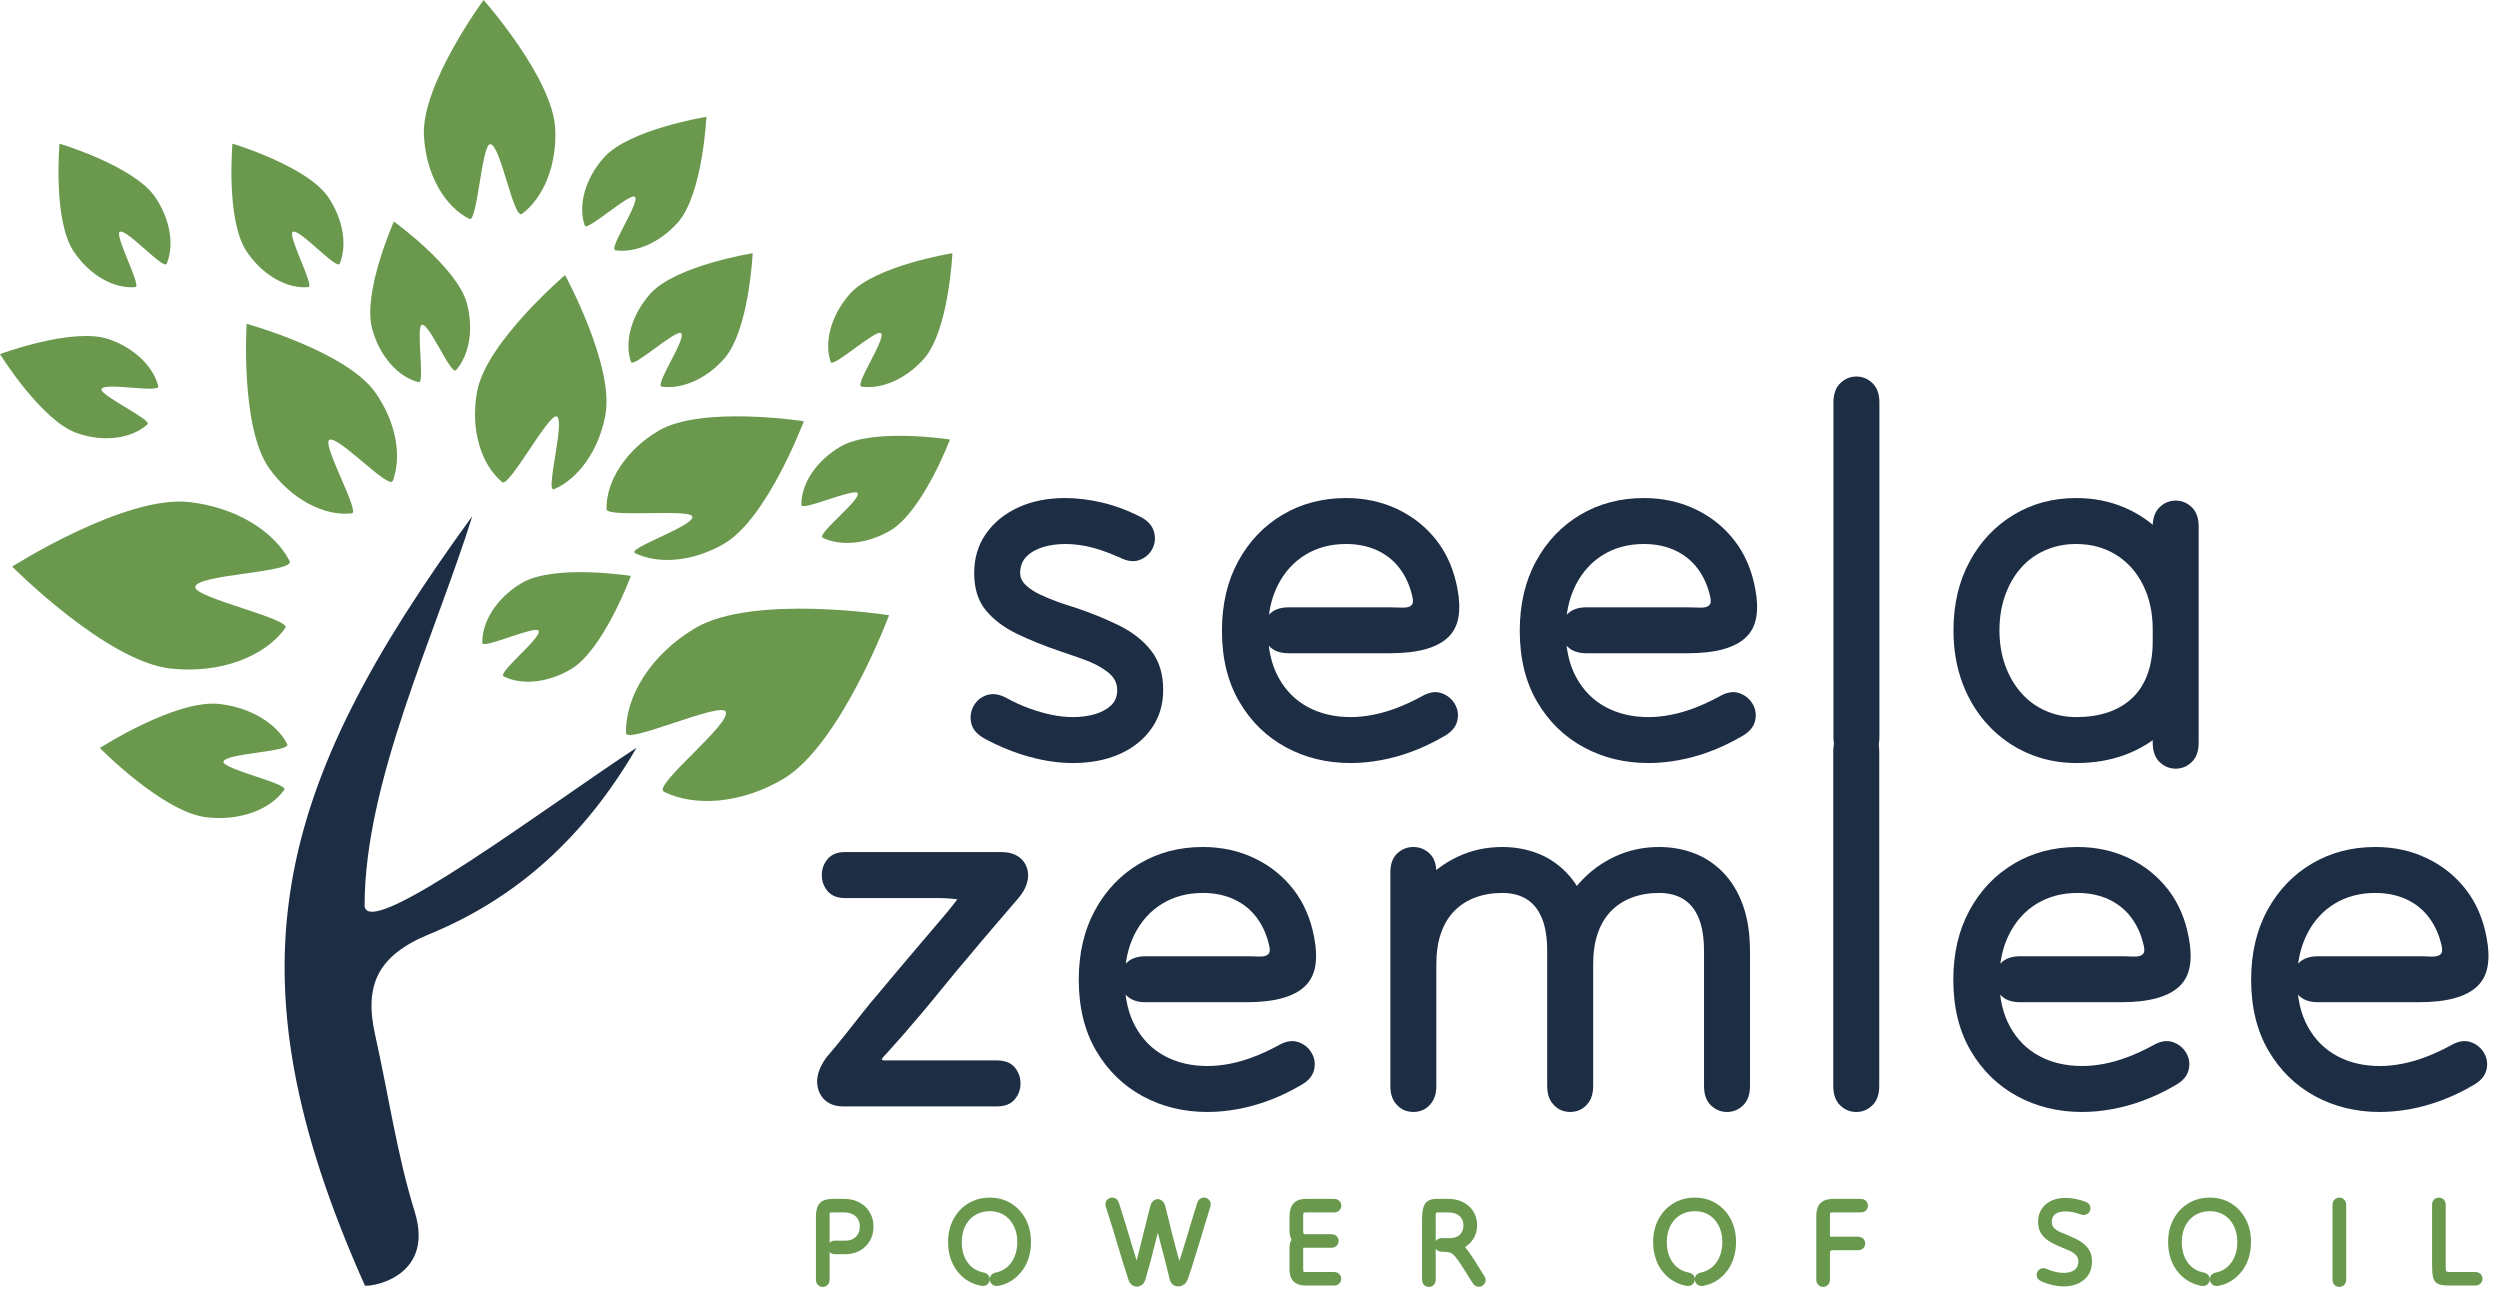
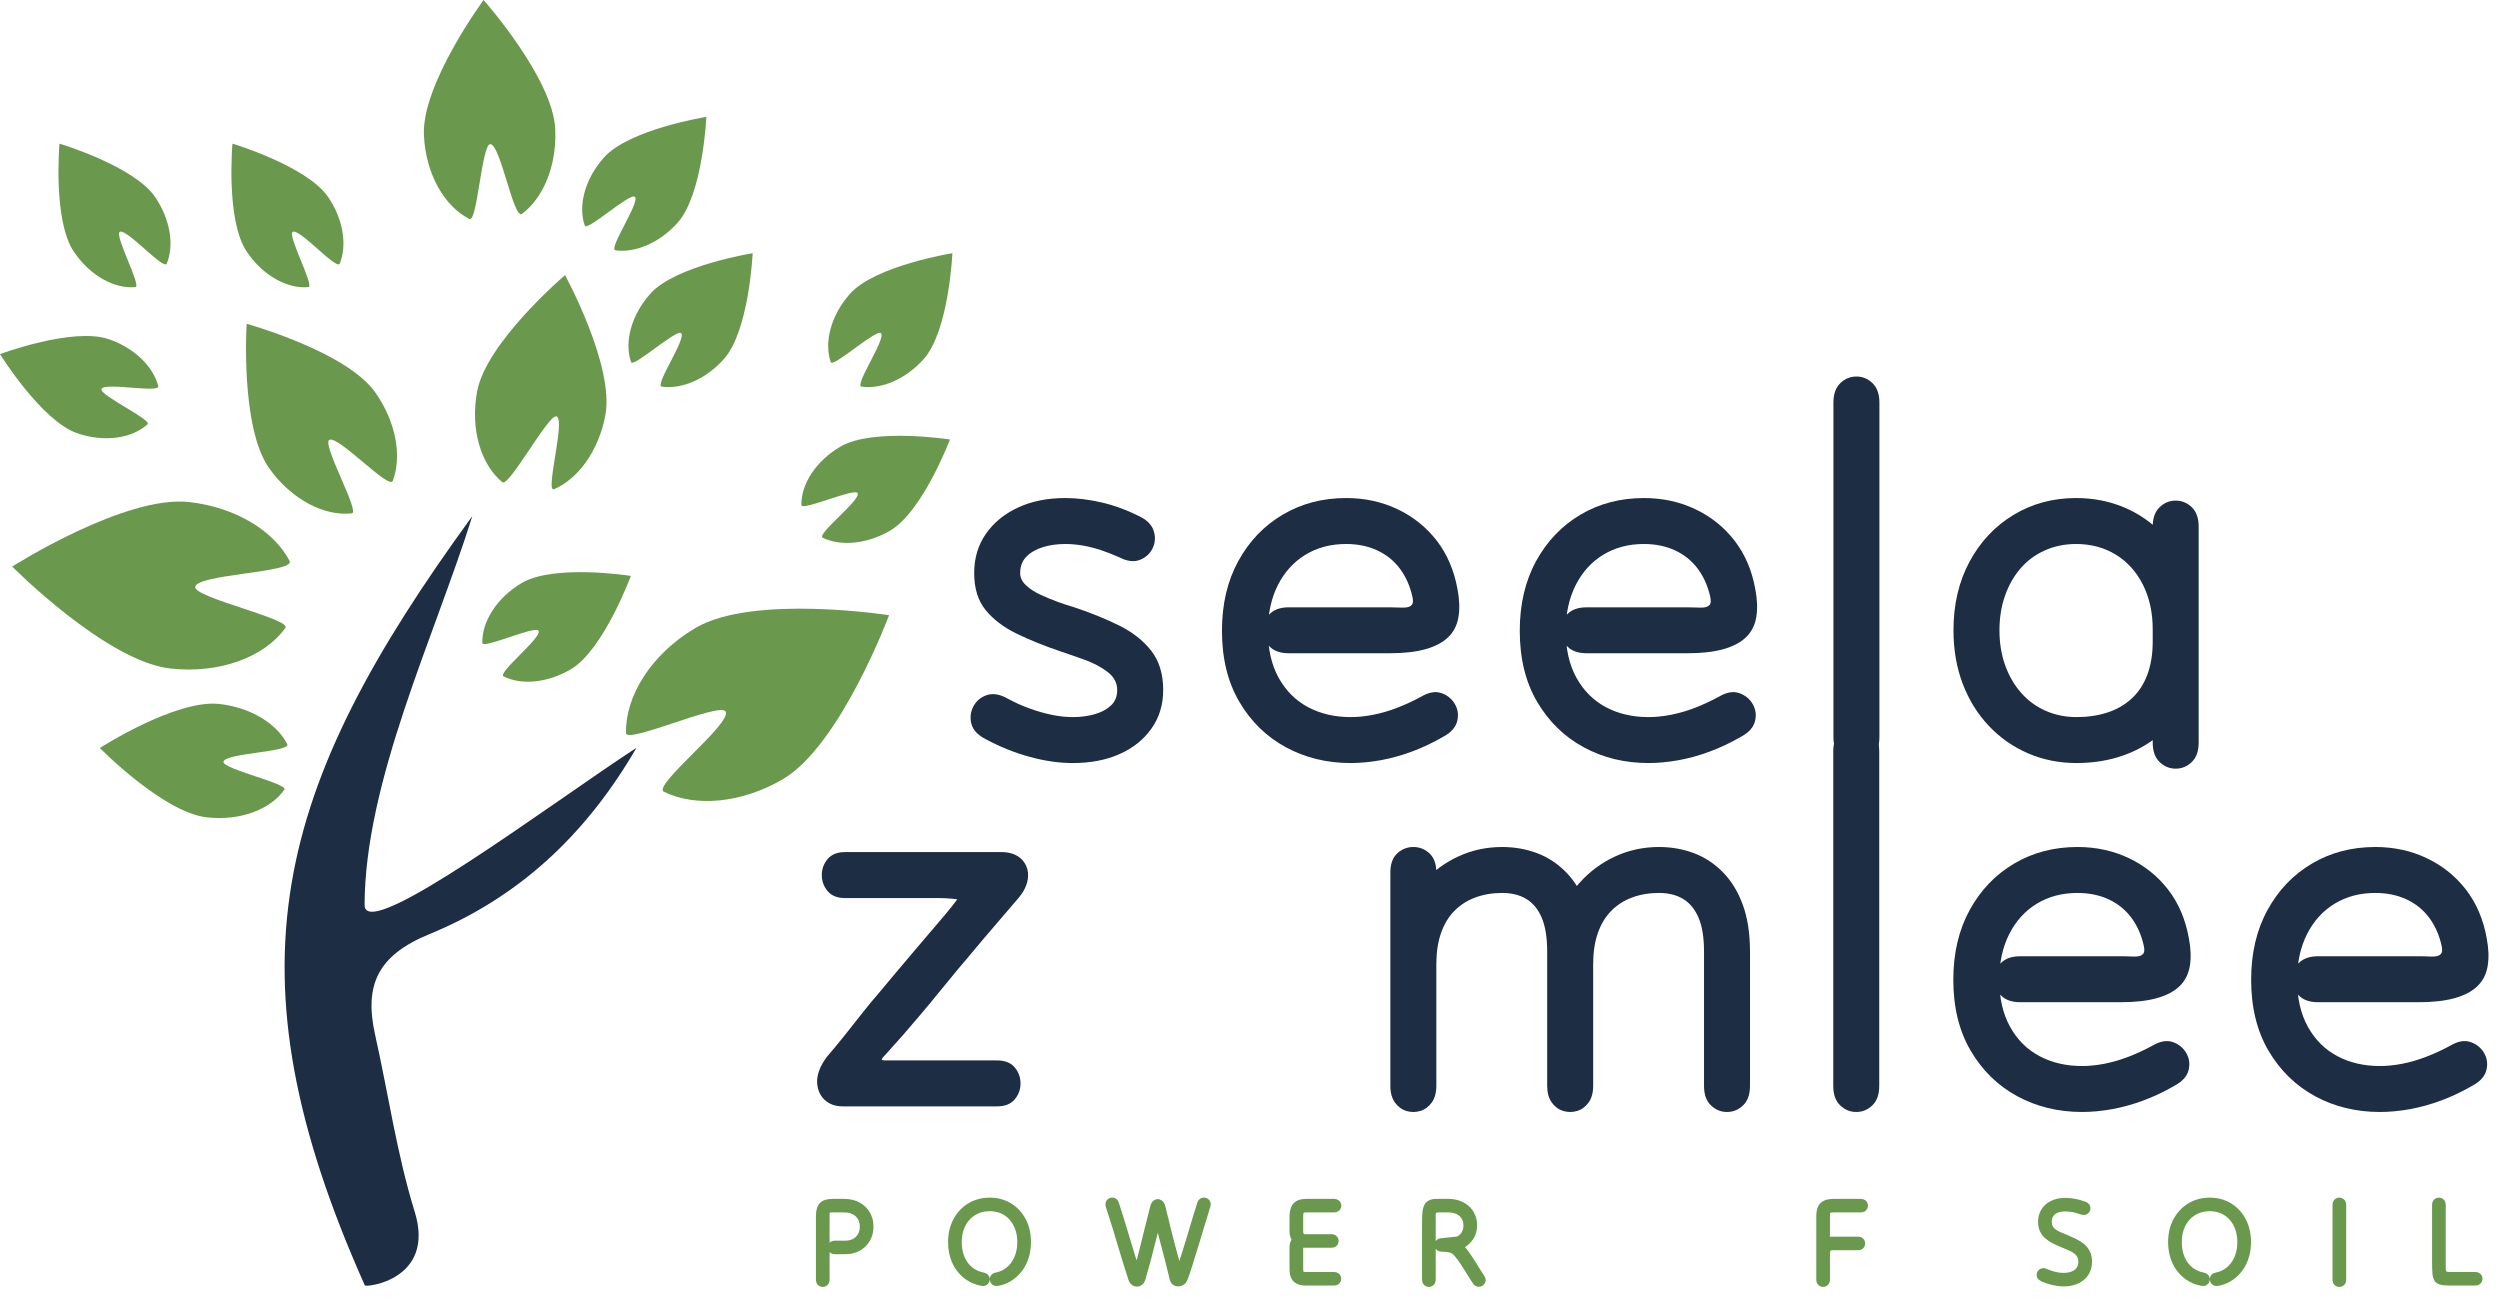
<svg xmlns="http://www.w3.org/2000/svg" width="105px" height="55px" viewBox="0 0 105 55" version="1.1">
  <title>sz-colorfull-logo</title>
  <g id="Page-1" stroke="none" stroke-width="1" fill="none" fill-rule="evenodd">
    <g id="Artboard" transform="translate(-23, -19)" fill-rule="nonzero">
      <g id="sz-colorfull-logo" transform="translate(23, 19)">
        <path d="M47.009,23.406 C47.338,23.577 47.628,23.613 47.878,23.513 C48.128,23.413 48.307,23.248 48.414,23.02 C48.522,22.791 48.536,22.551 48.457,22.301 C48.379,22.051 48.182,21.847 47.867,21.69 C47.324,21.418 46.787,21.222 46.258,21.1 C45.729,20.979 45.221,20.918 44.735,20.918 C43.991,20.918 43.333,21.05 42.761,21.315 C42.189,21.579 41.738,21.947 41.409,22.419 C41.08,22.891 40.916,23.441 40.916,24.07 C40.916,24.714 41.077,25.232 41.398,25.625 C41.72,26.018 42.153,26.347 42.696,26.612 C43.24,26.876 43.848,27.123 44.52,27.351 C44.821,27.451 45.16,27.569 45.539,27.705 C45.918,27.841 46.244,28.013 46.516,28.22 C46.787,28.427 46.923,28.681 46.923,28.981 C46.923,29.253 46.834,29.471 46.655,29.635 C46.476,29.8 46.247,29.921 45.968,30 C45.689,30.078 45.386,30.118 45.057,30.118 C44.77,30.118 44.474,30.086 44.166,30.021 C43.859,29.957 43.548,29.868 43.233,29.753 C42.918,29.639 42.603,29.496 42.289,29.324 C41.974,29.153 41.692,29.11 41.441,29.196 C41.191,29.281 41.005,29.439 40.883,29.667 C40.762,29.896 40.733,30.139 40.798,30.396 C40.862,30.654 41.059,30.868 41.388,31.04 C42.003,31.369 42.625,31.619 43.254,31.79 C43.884,31.962 44.484,32.048 45.057,32.048 C45.8,32.048 46.455,31.923 47.02,31.672 C47.585,31.422 48.032,31.065 48.361,30.6 C48.69,30.136 48.854,29.596 48.854,28.981 C48.854,28.309 48.686,27.759 48.35,27.33 C48.014,26.901 47.563,26.547 46.998,26.268 C46.433,25.99 45.807,25.736 45.121,25.507 C44.921,25.45 44.692,25.375 44.434,25.282 C44.177,25.189 43.927,25.085 43.683,24.971 C43.44,24.857 43.24,24.724 43.083,24.574 C42.925,24.424 42.847,24.256 42.847,24.07 C42.847,23.785 42.936,23.552 43.115,23.373 C43.294,23.195 43.526,23.063 43.812,22.977 C44.098,22.891 44.406,22.848 44.735,22.848 C44.978,22.848 45.225,22.87 45.475,22.912 C45.725,22.955 45.979,23.02 46.237,23.105 C46.494,23.191 46.752,23.291 47.009,23.406 L47.009,23.406 Z" id="Path" fill="#1D2D44" />
        <path d="M54.132,25.507 C53.775,25.507 53.503,25.604 53.317,25.797 C53.131,25.99 53.038,26.215 53.038,26.472 C53.038,26.73 53.131,26.955 53.317,27.148 C53.503,27.341 53.775,27.437 54.132,27.437 L58.359,27.437 C58.96,27.437 59.464,27.38 59.872,27.266 C60.279,27.151 60.597,26.983 60.826,26.762 C61.055,26.54 61.198,26.258 61.255,25.915 C61.313,25.572 61.298,25.178 61.213,24.735 C61.069,23.949 60.78,23.273 60.344,22.709 C59.907,22.144 59.36,21.704 58.702,21.39 C58.044,21.075 57.322,20.918 56.535,20.918 C55.548,20.918 54.661,21.15 53.875,21.615 C53.088,22.08 52.466,22.73 52.008,23.566 C51.55,24.403 51.322,25.379 51.322,26.494 C51.322,27.652 51.565,28.645 52.051,29.474 C52.537,30.304 53.188,30.94 54.004,31.383 C54.819,31.826 55.727,32.048 56.728,32.048 C57.129,32.048 57.547,32.008 57.983,31.93 C58.42,31.851 58.86,31.73 59.303,31.565 C59.746,31.401 60.19,31.19 60.633,30.933 C60.948,30.761 61.137,30.547 61.202,30.289 C61.266,30.032 61.234,29.792 61.105,29.571 C60.977,29.349 60.787,29.196 60.537,29.11 C60.286,29.024 60.004,29.074 59.689,29.26 C59.346,29.446 59.006,29.603 58.67,29.732 C58.334,29.86 58.001,29.957 57.672,30.021 C57.343,30.086 57.029,30.118 56.728,30.118 C56.056,30.118 55.459,29.978 54.937,29.7 C54.415,29.421 54.004,29.01 53.703,28.467 C53.403,27.923 53.253,27.266 53.253,26.494 C53.253,25.765 53.392,25.125 53.671,24.574 C53.95,24.024 54.336,23.599 54.83,23.298 C55.323,22.998 55.892,22.848 56.535,22.848 C57.022,22.848 57.458,22.937 57.844,23.116 C58.23,23.295 58.548,23.552 58.799,23.888 C59.049,24.224 59.224,24.621 59.324,25.078 C59.353,25.221 59.349,25.321 59.314,25.379 C59.278,25.436 59.221,25.475 59.142,25.496 C59.063,25.518 58.956,25.525 58.82,25.518 C58.684,25.511 58.531,25.507 58.359,25.507 L54.132,25.507 L54.132,25.507 Z" id="Path" fill="#1D2D44" />
        <path d="M66.641,25.507 C66.283,25.507 66.011,25.604 65.825,25.797 C65.639,25.99 65.546,26.215 65.546,26.472 C65.546,26.73 65.639,26.955 65.825,27.148 C66.011,27.341 66.283,27.437 66.641,27.437 L70.867,27.437 C71.468,27.437 71.972,27.38 72.38,27.266 C72.788,27.151 73.106,26.983 73.335,26.762 C73.564,26.54 73.707,26.258 73.764,25.915 C73.821,25.572 73.807,25.178 73.721,24.735 C73.578,23.949 73.288,23.273 72.852,22.709 C72.416,22.144 71.869,21.704 71.211,21.39 C70.553,21.075 69.83,20.918 69.044,20.918 C68.057,20.918 67.17,21.15 66.383,21.615 C65.596,22.08 64.974,22.73 64.516,23.566 C64.059,24.403 63.83,25.379 63.83,26.494 C63.83,27.652 64.073,28.645 64.559,29.474 C65.046,30.304 65.697,30.94 66.512,31.383 C67.327,31.826 68.235,32.048 69.237,32.048 C69.637,32.048 70.056,32.008 70.492,31.93 C70.928,31.851 71.368,31.73 71.811,31.565 C72.255,31.401 72.698,31.19 73.142,30.933 C73.456,30.761 73.646,30.547 73.71,30.289 C73.774,30.032 73.742,29.792 73.614,29.571 C73.485,29.349 73.295,29.196 73.045,29.11 C72.795,29.024 72.512,29.074 72.197,29.26 C71.854,29.446 71.514,29.603 71.178,29.732 C70.842,29.86 70.51,29.957 70.181,30.021 C69.852,30.086 69.537,30.118 69.237,30.118 C68.564,30.118 67.967,29.978 67.445,29.7 C66.923,29.421 66.512,29.01 66.211,28.467 C65.911,27.923 65.761,27.266 65.761,26.494 C65.761,25.765 65.9,25.125 66.179,24.574 C66.458,24.024 66.844,23.599 67.338,23.298 C67.831,22.998 68.4,22.848 69.044,22.848 C69.53,22.848 69.966,22.937 70.352,23.116 C70.738,23.295 71.057,23.552 71.307,23.888 C71.557,24.224 71.733,24.621 71.833,25.078 C71.861,25.221 71.858,25.321 71.822,25.379 C71.786,25.436 71.729,25.475 71.65,25.496 C71.572,25.518 71.464,25.525 71.329,25.518 C71.193,25.511 71.039,25.507 70.867,25.507 L66.641,25.507 L66.641,25.507 Z" id="Path" fill="#1D2D44" />
        <path d="M77.004,30.954 C77.004,31.311 77.1,31.583 77.293,31.769 C77.487,31.955 77.712,32.048 77.969,32.048 C78.227,32.048 78.452,31.955 78.645,31.769 C78.838,31.583 78.935,31.311 78.935,30.954 L78.935,16.908 C78.935,16.551 78.838,16.279 78.645,16.093 C78.452,15.907 78.227,15.814 77.969,15.814 C77.712,15.814 77.487,15.907 77.293,16.093 C77.1,16.279 77.004,16.551 77.004,16.908 L77.004,30.954 Z" id="Path" fill="#1D2D44" />
        <path d="M92.344,22.119 C92.344,21.762 92.248,21.49 92.055,21.304 C91.862,21.118 91.636,21.025 91.379,21.025 C91.122,21.025 90.896,21.118 90.703,21.304 C90.51,21.49 90.414,21.762 90.414,22.119 L90.414,26.944 C90.414,27.473 90.338,27.938 90.188,28.338 C90.038,28.738 89.82,29.071 89.534,29.335 C89.248,29.599 88.908,29.796 88.515,29.925 C88.121,30.053 87.689,30.118 87.217,30.118 C86.745,30.118 86.308,30.028 85.908,29.85 C85.507,29.671 85.164,29.417 84.878,29.088 C84.592,28.76 84.37,28.374 84.213,27.93 C84.056,27.487 83.977,27.001 83.977,26.472 C83.977,25.943 84.056,25.457 84.213,25.014 C84.37,24.571 84.588,24.188 84.867,23.867 C85.146,23.545 85.486,23.295 85.886,23.116 C86.287,22.937 86.723,22.848 87.195,22.848 C87.825,22.848 88.382,22.998 88.869,23.298 C89.355,23.599 89.734,24.02 90.006,24.564 C90.278,25.107 90.414,25.729 90.414,26.429 L90.414,31.19 C90.414,31.547 90.51,31.819 90.703,32.005 C90.896,32.191 91.122,32.284 91.379,32.284 C91.636,32.284 91.862,32.191 92.055,32.005 C92.248,31.819 92.344,31.547 92.344,31.19 L92.344,26.429 C92.344,25.614 92.212,24.871 91.948,24.199 C91.683,23.527 91.318,22.945 90.853,22.451 C90.388,21.958 89.845,21.579 89.223,21.315 C88.601,21.05 87.925,20.918 87.195,20.918 C86.223,20.918 85.346,21.154 84.567,21.626 C83.787,22.098 83.172,22.752 82.722,23.588 C82.271,24.424 82.046,25.386 82.046,26.472 C82.046,27.287 82.175,28.034 82.432,28.713 C82.69,29.392 83.054,29.982 83.526,30.482 C83.998,30.983 84.549,31.369 85.178,31.64 C85.808,31.912 86.487,32.048 87.217,32.048 C87.946,32.048 88.622,31.933 89.244,31.705 C89.866,31.476 90.41,31.143 90.875,30.707 C91.34,30.271 91.701,29.739 91.958,29.11 C92.216,28.481 92.344,27.759 92.344,26.944 L92.344,22.119 L92.344,22.119 Z" id="Path" fill="#1D2D44" />
        <path d="M35.481,35.788 C35.166,35.788 34.927,35.885 34.762,36.078 C34.598,36.271 34.516,36.496 34.516,36.753 C34.516,37.011 34.598,37.236 34.762,37.429 C34.927,37.622 35.166,37.718 35.481,37.718 L39.364,37.718 C39.822,37.718 40.223,37.758 40.566,37.836 C40.909,37.915 41.21,37.99 41.467,38.061 C41.725,38.133 41.957,38.151 42.164,38.115 C42.372,38.079 42.576,37.947 42.776,37.718 C42.933,37.532 43.044,37.347 43.108,37.161 C43.173,36.975 43.194,36.8 43.173,36.635 C43.151,36.471 43.094,36.324 43.001,36.196 C42.908,36.067 42.783,35.967 42.626,35.896 C42.468,35.824 42.282,35.788 42.068,35.788 C41.796,35.788 41.589,35.842 41.446,35.949 C41.303,36.056 41.17,36.217 41.049,36.432 C40.927,36.646 40.766,36.918 40.566,37.247 C40.366,37.575 40.072,37.968 39.686,38.426 C39.171,39.026 38.742,39.53 38.399,39.938 C38.056,40.345 37.766,40.688 37.53,40.967 C37.294,41.246 37.076,41.507 36.876,41.75 C36.675,41.979 36.457,42.243 36.221,42.543 C35.985,42.844 35.742,43.151 35.492,43.465 C35.241,43.78 34.988,44.087 34.73,44.387 C34.587,44.573 34.48,44.763 34.408,44.956 C34.337,45.149 34.308,45.335 34.322,45.513 C34.337,45.692 34.387,45.853 34.473,45.996 C34.558,46.139 34.68,46.253 34.837,46.339 C34.995,46.425 35.181,46.468 35.395,46.468 L41.875,46.468 C42.204,46.468 42.45,46.371 42.615,46.178 C42.779,45.985 42.862,45.76 42.862,45.503 C42.862,45.245 42.779,45.02 42.615,44.827 C42.45,44.634 42.204,44.538 41.875,44.538 L37.208,44.538 C37.144,44.538 37.097,44.534 37.069,44.527 C37.04,44.52 37.029,44.505 37.037,44.484 C37.044,44.463 37.069,44.427 37.112,44.377 C37.155,44.327 37.212,44.266 37.283,44.194 C37.369,44.094 37.444,44.009 37.509,43.937 C37.573,43.866 37.641,43.791 37.712,43.712 C37.784,43.633 37.87,43.537 37.97,43.422 C38.07,43.308 38.192,43.165 38.335,42.994 C38.535,42.765 38.774,42.482 39.053,42.147 C39.332,41.811 39.608,41.475 39.879,41.139 C40.151,40.803 40.387,40.52 40.587,40.292 C40.788,40.049 41.006,39.788 41.242,39.509 C41.478,39.23 41.728,38.937 41.993,38.63 C42.257,38.322 42.518,38.019 42.776,37.718 C42.933,37.532 43.044,37.347 43.108,37.161 C43.173,36.975 43.194,36.8 43.173,36.635 C43.151,36.471 43.094,36.324 43.001,36.196 C42.908,36.067 42.783,35.967 42.626,35.896 C42.468,35.824 42.282,35.788 42.068,35.788 L35.481,35.788 L35.481,35.788 Z" id="Path" fill="#1D2D44" />
-         <path d="M48.118,40.163 C47.761,40.163 47.489,40.259 47.303,40.452 C47.117,40.645 47.024,40.871 47.024,41.128 C47.024,41.385 47.117,41.61 47.303,41.803 C47.489,41.996 47.761,42.093 48.118,42.093 L52.345,42.093 C52.946,42.093 53.45,42.036 53.858,41.921 C54.265,41.807 54.584,41.639 54.812,41.417 C55.041,41.196 55.184,40.913 55.242,40.57 C55.299,40.227 55.284,39.834 55.199,39.391 C55.056,38.605 54.766,37.929 54.33,37.364 C53.893,36.8 53.346,36.36 52.688,36.046 C52.03,35.731 51.308,35.574 50.521,35.574 C49.534,35.574 48.648,35.806 47.861,36.271 C47.074,36.735 46.452,37.386 45.994,38.222 C45.536,39.059 45.308,40.034 45.308,41.149 C45.308,42.307 45.551,43.301 46.037,44.13 C46.523,44.959 47.174,45.596 47.99,46.039 C48.805,46.482 49.713,46.703 50.714,46.703 C51.115,46.703 51.533,46.664 51.97,46.586 C52.406,46.507 52.846,46.385 53.289,46.221 C53.732,46.057 54.176,45.846 54.619,45.588 C54.934,45.417 55.123,45.202 55.188,44.945 C55.252,44.688 55.22,44.448 55.091,44.227 C54.963,44.005 54.773,43.851 54.523,43.766 C54.272,43.68 53.99,43.73 53.675,43.916 C53.332,44.102 52.992,44.259 52.656,44.387 C52.32,44.516 51.987,44.613 51.658,44.677 C51.329,44.741 51.015,44.773 50.714,44.773 C50.042,44.773 49.445,44.634 48.923,44.355 C48.401,44.077 47.99,43.665 47.689,43.122 C47.389,42.579 47.239,41.921 47.239,41.149 C47.239,40.42 47.378,39.78 47.657,39.23 C47.936,38.68 48.322,38.254 48.816,37.954 C49.309,37.654 49.878,37.504 50.521,37.504 C51.008,37.504 51.444,37.593 51.83,37.772 C52.216,37.951 52.535,38.208 52.785,38.544 C53.035,38.88 53.21,39.277 53.31,39.734 C53.339,39.877 53.336,39.977 53.3,40.034 C53.264,40.091 53.207,40.131 53.128,40.152 C53.049,40.174 52.942,40.181 52.806,40.174 C52.67,40.166 52.517,40.163 52.345,40.163 L48.118,40.163 Z" id="Path" fill="#1D2D44" />
        <path d="M60.326,36.646 C60.326,36.289 60.23,36.021 60.037,35.842 C59.843,35.663 59.618,35.574 59.361,35.574 C59.103,35.574 58.878,35.663 58.685,35.842 C58.492,36.021 58.395,36.289 58.395,36.646 L58.395,45.61 C58.395,45.896 58.46,46.128 58.588,46.307 C58.717,46.485 58.878,46.603 59.071,46.661 C59.264,46.718 59.457,46.718 59.65,46.661 C59.843,46.603 60.004,46.485 60.133,46.307 C60.262,46.128 60.326,45.896 60.326,45.61 L60.326,40.506 C60.326,40.006 60.391,39.57 60.519,39.198 C60.648,38.826 60.834,38.515 61.077,38.265 C61.32,38.015 61.614,37.826 61.957,37.697 C62.3,37.568 62.679,37.504 63.094,37.504 C63.494,37.504 63.834,37.59 64.113,37.761 C64.392,37.933 64.607,38.197 64.757,38.555 C64.907,38.912 64.982,39.384 64.982,39.97 L64.982,45.61 C64.982,45.896 65.046,46.128 65.175,46.307 C65.304,46.485 65.465,46.603 65.658,46.661 C65.851,46.718 66.044,46.718 66.237,46.661 C66.43,46.603 66.591,46.485 66.72,46.307 C66.849,46.128 66.913,45.896 66.913,45.61 L66.913,40.506 C66.913,40.006 66.977,39.57 67.106,39.198 C67.235,38.826 67.421,38.515 67.664,38.265 C67.907,38.015 68.2,37.826 68.544,37.697 C68.887,37.568 69.266,37.504 69.681,37.504 C70.081,37.504 70.421,37.59 70.7,37.761 C70.979,37.933 71.193,38.197 71.344,38.555 C71.494,38.912 71.569,39.384 71.569,39.97 L71.569,45.61 C71.569,45.967 71.665,46.239 71.859,46.425 C72.052,46.611 72.277,46.703 72.534,46.703 C72.792,46.703 73.017,46.611 73.21,46.425 C73.403,46.239 73.5,45.967 73.5,45.61 L73.5,39.97 C73.5,39.212 73.4,38.558 73.2,38.008 C72.999,37.457 72.72,37 72.363,36.635 C72.005,36.271 71.598,36.003 71.14,35.831 C70.682,35.66 70.196,35.574 69.681,35.574 C69.023,35.574 68.408,35.706 67.836,35.971 C67.263,36.235 66.763,36.607 66.334,37.086 C65.905,37.565 65.572,38.129 65.336,38.78 C65.1,39.43 64.982,40.149 64.982,40.935 L64.982,45.61 C64.982,45.896 65.046,46.128 65.175,46.307 C65.304,46.485 65.465,46.603 65.658,46.661 C65.851,46.718 66.044,46.718 66.237,46.661 C66.43,46.603 66.591,46.485 66.72,46.307 C66.849,46.128 66.913,45.896 66.913,45.61 L66.913,39.97 C66.913,39.212 66.813,38.558 66.613,38.008 C66.412,37.457 66.133,37 65.776,36.635 C65.418,36.271 65.011,36.003 64.553,35.831 C64.095,35.66 63.609,35.574 63.094,35.574 C62.436,35.574 61.821,35.706 61.249,35.971 C60.677,36.235 60.176,36.607 59.747,37.086 C59.318,37.565 58.985,38.129 58.749,38.78 C58.513,39.43 58.395,40.149 58.395,40.935 L58.395,45.61 C58.395,45.896 58.46,46.128 58.588,46.307 C58.717,46.485 58.878,46.603 59.071,46.661 C59.264,46.718 59.457,46.718 59.65,46.661 C59.843,46.603 60.004,46.485 60.133,46.307 C60.262,46.128 60.326,45.896 60.326,45.61 L60.326,36.646 L60.326,36.646 Z" id="Path" fill="#1D2D44" />
        <path d="M76.997,45.61 C76.997,45.967 77.094,46.239 77.287,46.425 C77.48,46.611 77.706,46.703 77.963,46.703 C78.221,46.703 78.446,46.611 78.639,46.425 C78.832,46.239 78.928,45.967 78.928,45.61 L78.928,31.564 C78.928,31.206 78.832,30.935 78.639,30.749 C78.446,30.563 78.221,30.47 77.963,30.47 C77.706,30.47 77.48,30.563 77.287,30.749 C77.094,30.935 76.997,31.206 76.997,31.564 L76.997,45.61 Z" id="Path" fill="#1D2D44" />
        <path d="M84.85,40.163 C84.492,40.163 84.221,40.259 84.035,40.452 C83.849,40.645 83.756,40.871 83.756,41.128 C83.756,41.385 83.849,41.61 84.035,41.803 C84.221,41.996 84.492,42.093 84.85,42.093 L89.077,42.093 C89.677,42.093 90.182,42.036 90.589,41.921 C90.997,41.807 91.315,41.639 91.544,41.417 C91.773,41.196 91.916,40.913 91.973,40.57 C92.03,40.227 92.016,39.834 91.93,39.391 C91.787,38.605 91.498,37.929 91.061,37.364 C90.625,36.8 90.078,36.36 89.42,36.046 C88.762,35.731 88.04,35.574 87.253,35.574 C86.266,35.574 85.379,35.806 84.593,36.271 C83.806,36.735 83.184,37.386 82.726,38.222 C82.268,39.059 82.039,40.034 82.039,41.149 C82.039,42.307 82.282,43.301 82.769,44.13 C83.255,44.959 83.906,45.596 84.721,46.039 C85.537,46.482 86.445,46.703 87.446,46.703 C87.847,46.703 88.265,46.664 88.701,46.586 C89.138,46.507 89.577,46.385 90.021,46.221 C90.464,46.057 90.908,45.846 91.351,45.588 C91.666,45.417 91.855,45.202 91.92,44.945 C91.984,44.688 91.952,44.448 91.823,44.227 C91.694,44.005 91.505,43.851 91.254,43.766 C91.004,43.68 90.722,43.73 90.407,43.916 C90.064,44.102 89.724,44.259 89.388,44.387 C89.052,44.516 88.719,44.613 88.39,44.677 C88.061,44.741 87.746,44.773 87.446,44.773 C86.774,44.773 86.177,44.634 85.655,44.355 C85.132,44.077 84.721,43.665 84.421,43.122 C84.121,42.579 83.97,41.921 83.97,41.149 C83.97,40.42 84.11,39.78 84.389,39.23 C84.668,38.68 85.054,38.254 85.547,37.954 C86.041,37.654 86.609,37.504 87.253,37.504 C87.739,37.504 88.176,37.593 88.562,37.772 C88.948,37.951 89.266,38.208 89.517,38.544 C89.767,38.88 89.942,39.277 90.042,39.734 C90.071,39.877 90.067,39.977 90.031,40.034 C89.996,40.091 89.938,40.131 89.86,40.152 C89.781,40.174 89.674,40.181 89.538,40.174 C89.402,40.166 89.248,40.163 89.077,40.163 L84.85,40.163 L84.85,40.163 Z" id="Path" fill="#1D2D44" />
        <path d="M97.359,40.163 C97.001,40.163 96.729,40.259 96.543,40.452 C96.357,40.645 96.264,40.871 96.264,41.128 C96.264,41.385 96.357,41.61 96.543,41.803 C96.729,41.996 97.001,42.093 97.359,42.093 L101.585,42.093 C102.186,42.093 102.69,42.036 103.098,41.921 C103.506,41.807 103.824,41.639 104.053,41.417 C104.282,41.196 104.425,40.913 104.482,40.57 C104.539,40.227 104.525,39.834 104.439,39.391 C104.296,38.605 104.006,37.929 103.57,37.364 C103.134,36.8 102.587,36.36 101.929,36.046 C101.271,35.731 100.548,35.574 99.762,35.574 C98.775,35.574 97.888,35.806 97.101,36.271 C96.314,36.735 95.692,37.386 95.234,38.222 C94.777,39.059 94.548,40.034 94.548,41.149 C94.548,42.307 94.791,43.301 95.277,44.13 C95.764,44.959 96.415,45.596 97.23,46.039 C98.045,46.482 98.953,46.703 99.955,46.703 C100.355,46.703 100.774,46.664 101.21,46.586 C101.646,46.507 102.086,46.385 102.529,46.221 C102.973,46.057 103.416,45.846 103.86,45.588 C104.174,45.417 104.364,45.202 104.428,44.945 C104.493,44.688 104.46,44.448 104.332,44.227 C104.203,44.005 104.013,43.851 103.763,43.766 C103.513,43.68 103.23,43.73 102.916,43.916 C102.572,44.102 102.233,44.259 101.896,44.387 C101.56,44.516 101.228,44.613 100.899,44.677 C100.57,44.741 100.255,44.773 99.955,44.773 C99.282,44.773 98.685,44.634 98.163,44.355 C97.641,44.077 97.23,43.665 96.929,43.122 C96.629,42.579 96.479,41.921 96.479,41.149 C96.479,40.42 96.618,39.78 96.897,39.23 C97.176,38.68 97.562,38.254 98.056,37.954 C98.549,37.654 99.118,37.504 99.762,37.504 C100.248,37.504 100.684,37.593 101.07,37.772 C101.457,37.951 101.775,38.208 102.025,38.544 C102.275,38.88 102.451,39.277 102.551,39.734 C102.579,39.877 102.576,39.977 102.54,40.034 C102.504,40.091 102.447,40.131 102.368,40.152 C102.29,40.174 102.182,40.181 102.047,40.174 C101.911,40.166 101.757,40.163 101.585,40.163 L97.359,40.163 L97.359,40.163 Z" id="Path" fill="#1D2D44" />
        <path d="M35.082,52.157 C34.991,52.157 34.924,52.181 34.88,52.228 C34.836,52.274 34.814,52.329 34.814,52.392 C34.814,52.454 34.836,52.509 34.88,52.556 C34.924,52.602 34.991,52.626 35.082,52.626 L35.514,52.626 C35.729,52.626 35.921,52.578 36.091,52.483 C36.261,52.387 36.395,52.256 36.491,52.09 C36.588,51.923 36.636,51.732 36.636,51.517 C36.636,51.357 36.608,51.21 36.552,51.075 C36.496,50.939 36.416,50.821 36.312,50.721 C36.209,50.62 36.084,50.542 35.938,50.486 C35.793,50.431 35.63,50.403 35.451,50.403 L34.982,50.403 C34.863,50.403 34.76,50.416 34.674,50.442 C34.588,50.468 34.52,50.509 34.469,50.565 C34.418,50.62 34.38,50.69 34.356,50.775 C34.331,50.86 34.319,50.962 34.319,51.08 L34.319,53.735 C34.319,53.825 34.343,53.892 34.39,53.935 C34.437,53.978 34.493,54 34.556,54 C34.619,54 34.674,53.977 34.722,53.932 C34.769,53.887 34.793,53.821 34.793,53.735 L34.793,51.08 C34.793,51.031 34.794,50.993 34.795,50.965 C34.797,50.938 34.803,50.917 34.814,50.903 C34.824,50.889 34.843,50.88 34.869,50.877 C34.896,50.873 34.933,50.872 34.982,50.872 L35.451,50.872 C35.599,50.872 35.725,50.899 35.83,50.952 C35.936,51.006 36.017,51.081 36.075,51.176 C36.133,51.272 36.162,51.385 36.162,51.517 C36.162,51.646 36.135,51.757 36.08,51.853 C36.026,51.948 35.95,52.023 35.851,52.077 C35.753,52.13 35.641,52.157 35.514,52.157 L35.082,52.157 L35.082,52.157 Z" id="Path" stroke="#68994D" stroke-width="0.1" fill="#6A994E" />
        <path d="M41.212,53.953 C41.3,53.97 41.37,53.96 41.421,53.922 C41.471,53.884 41.503,53.834 41.515,53.774 C41.528,53.713 41.516,53.656 41.481,53.602 C41.446,53.548 41.385,53.512 41.297,53.495 C41.216,53.478 41.143,53.456 41.078,53.43 C41.013,53.404 40.946,53.368 40.875,53.323 C40.763,53.247 40.667,53.151 40.586,53.034 C40.505,52.918 40.445,52.786 40.404,52.639 C40.364,52.491 40.344,52.334 40.344,52.168 C40.344,51.97 40.373,51.789 40.43,51.624 C40.488,51.459 40.572,51.317 40.681,51.197 C40.789,51.077 40.919,50.984 41.07,50.919 C41.221,50.853 41.388,50.82 41.571,50.82 C41.753,50.82 41.918,50.853 42.066,50.919 C42.213,50.984 42.339,51.078 42.445,51.2 C42.55,51.321 42.632,51.463 42.69,51.626 C42.748,51.79 42.777,51.97 42.777,52.168 C42.777,52.331 42.756,52.484 42.716,52.628 C42.676,52.772 42.618,52.902 42.542,53.016 C42.467,53.131 42.375,53.228 42.266,53.308 C42.199,53.356 42.131,53.395 42.063,53.425 C41.995,53.454 41.92,53.478 41.839,53.495 C41.751,53.512 41.691,53.548 41.658,53.602 C41.624,53.656 41.614,53.713 41.626,53.774 C41.638,53.834 41.671,53.884 41.723,53.922 C41.776,53.96 41.846,53.97 41.934,53.953 C42.046,53.932 42.153,53.9 42.253,53.857 C42.353,53.813 42.452,53.755 42.55,53.682 C42.694,53.575 42.819,53.446 42.924,53.295 C43.029,53.144 43.11,52.973 43.166,52.782 C43.223,52.591 43.251,52.386 43.251,52.168 C43.251,51.814 43.179,51.501 43.035,51.228 C42.891,50.956 42.692,50.742 42.44,50.585 C42.187,50.429 41.897,50.351 41.571,50.351 C41.244,50.351 40.953,50.428 40.696,50.583 C40.44,50.737 40.238,50.951 40.091,51.226 C39.943,51.5 39.87,51.814 39.87,52.168 C39.87,52.393 39.899,52.604 39.959,52.8 C40.019,52.996 40.105,53.171 40.217,53.323 C40.33,53.476 40.461,53.604 40.612,53.708 C40.707,53.771 40.803,53.822 40.899,53.862 C40.996,53.902 41.1,53.932 41.212,53.953 Z" id="Path" stroke="#68994D" stroke-width="0.1" fill="#6A994E" />
        <path d="M46.948,50.544 C46.923,50.46 46.881,50.404 46.821,50.375 C46.761,50.345 46.702,50.34 46.642,50.359 C46.582,50.378 46.537,50.415 46.505,50.471 C46.474,50.526 46.47,50.596 46.495,50.679 C46.519,50.752 46.548,50.843 46.582,50.952 C46.615,51.062 46.651,51.175 46.689,51.293 C46.728,51.411 46.763,51.522 46.795,51.626 C46.837,51.769 46.879,51.91 46.921,52.051 C46.963,52.191 47.005,52.327 47.045,52.459 C47.085,52.591 47.123,52.716 47.158,52.834 C47.176,52.893 47.193,52.951 47.211,53.008 C47.228,53.066 47.246,53.122 47.264,53.178 C47.281,53.233 47.3,53.289 47.319,53.347 C47.338,53.404 47.357,53.464 47.377,53.526 C47.396,53.589 47.416,53.655 47.437,53.724 C47.458,53.794 47.49,53.85 47.532,53.893 C47.574,53.937 47.622,53.965 47.674,53.979 C47.727,53.993 47.779,53.993 47.83,53.979 C47.881,53.965 47.927,53.936 47.969,53.891 C48.011,53.846 48.043,53.785 48.064,53.708 C48.085,53.632 48.104,53.561 48.122,53.495 C48.14,53.429 48.157,53.367 48.175,53.308 C48.192,53.249 48.209,53.191 48.225,53.136 C48.24,53.08 48.256,53.025 48.272,52.969 C48.288,52.914 48.303,52.857 48.317,52.798 C48.334,52.725 48.355,52.644 48.377,52.556 C48.4,52.467 48.425,52.371 48.451,52.267 C48.477,52.163 48.506,52.05 48.538,51.928 C48.57,51.807 48.603,51.677 48.638,51.538 C48.663,51.437 48.694,51.352 48.733,51.283 C48.771,51.213 48.807,51.151 48.838,51.096 C48.87,51.04 48.893,50.98 48.907,50.916 C48.921,50.852 48.917,50.774 48.896,50.684 C48.875,50.594 48.839,50.526 48.788,50.481 C48.737,50.436 48.684,50.414 48.628,50.414 C48.571,50.414 48.518,50.435 48.467,50.479 C48.416,50.522 48.38,50.589 48.359,50.679 C48.338,50.766 48.334,50.842 48.348,50.908 C48.362,50.974 48.386,51.036 48.42,51.096 C48.453,51.154 48.489,51.22 48.527,51.291 C48.566,51.362 48.598,51.448 48.622,51.548 C48.657,51.687 48.691,51.817 48.722,51.939 C48.754,52.06 48.783,52.173 48.809,52.277 C48.836,52.381 48.861,52.477 48.886,52.566 C48.91,52.654 48.931,52.735 48.949,52.808 C48.963,52.867 48.978,52.926 48.994,52.985 C49.009,53.044 49.024,53.103 49.038,53.162 C49.052,53.221 49.067,53.281 49.083,53.342 C49.099,53.402 49.115,53.465 49.13,53.529 C49.146,53.593 49.161,53.66 49.175,53.729 C49.193,53.795 49.222,53.849 49.262,53.891 C49.302,53.932 49.35,53.959 49.404,53.971 C49.459,53.983 49.514,53.983 49.57,53.969 C49.626,53.955 49.678,53.927 49.726,53.885 C49.773,53.844 49.809,53.788 49.834,53.719 C49.862,53.649 49.886,53.582 49.907,53.516 C49.928,53.45 49.949,53.387 49.97,53.326 C49.992,53.265 50.011,53.206 50.028,53.149 C50.046,53.092 50.063,53.035 50.078,52.98 C50.094,52.924 50.111,52.87 50.128,52.818 C50.16,52.718 50.192,52.617 50.223,52.516 C50.255,52.416 50.286,52.313 50.318,52.209 C50.35,52.105 50.383,51.995 50.418,51.879 C50.453,51.763 50.49,51.639 50.529,51.507 C50.56,51.41 50.591,51.311 50.621,51.213 C50.651,51.114 50.68,51.018 50.708,50.926 C50.736,50.834 50.76,50.752 50.781,50.679 C50.81,50.596 50.807,50.526 50.774,50.471 C50.74,50.415 50.694,50.378 50.634,50.359 C50.574,50.34 50.515,50.345 50.458,50.375 C50.4,50.404 50.357,50.46 50.329,50.544 C50.307,50.617 50.282,50.699 50.252,50.791 C50.222,50.883 50.192,50.981 50.16,51.085 C50.128,51.189 50.097,51.295 50.065,51.403 C50.03,51.524 49.993,51.648 49.955,51.775 C49.916,51.901 49.879,52.023 49.844,52.139 C49.809,52.255 49.777,52.358 49.749,52.446 C49.721,52.535 49.7,52.603 49.686,52.652 C49.676,52.683 49.665,52.714 49.654,52.746 C49.644,52.777 49.633,52.809 49.623,52.842 C49.612,52.875 49.603,52.906 49.594,52.936 C49.585,52.965 49.577,52.992 49.57,53.016 C49.563,53.04 49.556,53.061 49.549,53.079 C49.546,53.096 49.542,53.109 49.539,53.118 C49.535,53.126 49.532,53.132 49.531,53.136 C49.529,53.139 49.527,53.139 49.525,53.136 C49.524,53.132 49.522,53.126 49.52,53.115 C49.518,53.105 49.516,53.093 49.512,53.079 C49.509,53.065 49.503,53.047 49.496,53.024 C49.489,53.001 49.482,52.975 49.475,52.946 C49.468,52.916 49.46,52.885 49.452,52.852 C49.443,52.819 49.433,52.786 49.423,52.753 C49.412,52.72 49.403,52.687 49.396,52.652 C49.382,52.6 49.359,52.512 49.325,52.389 C49.292,52.266 49.257,52.132 49.22,51.988 C49.183,51.844 49.151,51.717 49.123,51.606 C49.109,51.55 49.094,51.488 49.078,51.418 C49.062,51.349 49.044,51.275 49.025,51.197 C49.006,51.119 48.985,51.036 48.962,50.95 C48.939,50.863 48.917,50.774 48.896,50.684 C48.875,50.594 48.839,50.526 48.788,50.481 C48.737,50.436 48.684,50.414 48.628,50.414 C48.571,50.414 48.518,50.435 48.467,50.479 C48.416,50.522 48.38,50.589 48.359,50.679 C48.338,50.766 48.316,50.853 48.293,50.939 C48.27,51.026 48.249,51.109 48.23,51.189 C48.211,51.269 48.192,51.345 48.175,51.418 C48.157,51.491 48.14,51.557 48.122,51.616 C48.104,51.692 48.082,51.782 48.056,51.884 C48.03,51.986 48.004,52.09 47.98,52.194 C47.955,52.298 47.932,52.39 47.911,52.47 C47.89,52.549 47.876,52.607 47.869,52.641 C47.859,52.676 47.849,52.71 47.84,52.743 C47.831,52.776 47.824,52.807 47.817,52.837 C47.809,52.866 47.802,52.894 47.795,52.92 C47.788,52.946 47.782,52.969 47.777,52.99 C47.772,53.011 47.767,53.028 47.764,53.042 C47.76,53.056 47.757,53.067 47.753,53.076 C47.75,53.085 47.747,53.09 47.745,53.092 C47.744,53.093 47.741,53.093 47.737,53.089 C47.734,53.086 47.731,53.079 47.727,53.068 C47.723,53.058 47.72,53.046 47.716,53.032 C47.713,53.018 47.708,53.001 47.701,52.982 C47.694,52.963 47.687,52.942 47.68,52.92 C47.673,52.897 47.665,52.873 47.656,52.847 C47.647,52.821 47.638,52.792 47.63,52.761 C47.621,52.73 47.611,52.697 47.601,52.662 C47.583,52.607 47.554,52.514 47.514,52.384 C47.473,52.254 47.429,52.107 47.382,51.944 C47.335,51.781 47.288,51.626 47.242,51.481 C47.214,51.38 47.181,51.271 47.142,51.153 C47.104,51.035 47.068,50.921 47.034,50.812 C47.001,50.702 46.972,50.613 46.948,50.544 L46.948,50.544 Z" id="Path" stroke="#68994D" stroke-width="0.1" fill="#6A994E" />
        <path d="M56.016,50.872 C56.104,50.872 56.171,50.848 56.216,50.801 C56.262,50.755 56.285,50.7 56.285,50.637 C56.285,50.575 56.262,50.52 56.216,50.473 C56.171,50.427 56.104,50.403 56.016,50.403 L54.873,50.403 C54.712,50.403 54.583,50.429 54.486,50.481 C54.39,50.533 54.32,50.612 54.276,50.718 C54.232,50.824 54.21,50.955 54.21,51.111 L54.21,51.725 C54.21,51.816 54.225,51.899 54.255,51.975 C54.284,52.052 54.326,52.118 54.378,52.176 C54.431,52.233 54.492,52.277 54.56,52.308 C54.629,52.34 54.703,52.355 54.784,52.355 L55.911,52.355 C55.981,52.355 56.037,52.34 56.079,52.308 C56.122,52.277 56.15,52.238 56.164,52.191 C56.178,52.144 56.178,52.097 56.164,52.051 C56.15,52.004 56.122,51.965 56.079,51.933 C56.037,51.902 55.981,51.887 55.911,51.887 L54.789,51.887 C54.656,51.887 54.546,51.907 54.46,51.947 C54.374,51.986 54.311,52.045 54.27,52.121 C54.23,52.197 54.21,52.289 54.21,52.397 L54.21,53.308 C54.21,53.46 54.235,53.584 54.286,53.677 C54.337,53.771 54.411,53.839 54.507,53.88 C54.604,53.922 54.722,53.943 54.863,53.943 L56.016,53.943 C56.104,53.943 56.17,53.919 56.214,53.872 C56.258,53.826 56.28,53.771 56.28,53.708 C56.28,53.646 56.258,53.591 56.214,53.545 C56.17,53.498 56.104,53.474 56.016,53.474 L54.863,53.474 C54.786,53.474 54.736,53.467 54.715,53.453 C54.694,53.44 54.684,53.391 54.684,53.308 L54.684,52.397 C54.684,52.369 54.693,52.355 54.71,52.355 L55.911,52.355 C55.981,52.355 56.037,52.34 56.079,52.308 C56.122,52.277 56.15,52.238 56.164,52.191 C56.178,52.144 56.178,52.097 56.164,52.051 C56.15,52.004 56.122,51.965 56.079,51.933 C56.037,51.902 55.981,51.887 55.911,51.887 L54.784,51.887 C54.766,51.887 54.751,51.881 54.739,51.871 C54.727,51.861 54.716,51.848 54.708,51.832 C54.699,51.816 54.693,51.799 54.689,51.78 C54.686,51.761 54.684,51.743 54.684,51.725 L54.684,51.111 C54.684,51.014 54.691,50.95 54.705,50.919 C54.719,50.887 54.775,50.872 54.873,50.872 L56.016,50.872 L56.016,50.872 Z" id="Path" stroke="#68994D" stroke-width="0.1" fill="#6A994E" />
-         <path d="M59.776,53.735 C59.776,53.821 59.8,53.887 59.847,53.932 C59.895,53.977 59.95,54 60.013,54 C60.076,54 60.132,53.977 60.179,53.932 C60.226,53.887 60.25,53.821 60.25,53.735 L60.25,51.262 C60.25,51.2 60.249,51.144 60.247,51.096 C60.246,51.047 60.247,51.006 60.253,50.973 C60.258,50.94 60.271,50.915 60.292,50.898 C60.313,50.88 60.347,50.872 60.392,50.872 L60.829,50.872 C60.97,50.872 61.091,50.896 61.193,50.945 C61.295,50.993 61.374,51.062 61.43,51.15 C61.486,51.239 61.514,51.344 61.514,51.465 C61.514,51.586 61.488,51.691 61.435,51.78 C61.382,51.868 61.31,51.936 61.216,51.983 C61.123,52.03 61.016,52.053 60.893,52.053 L60.566,52.053 C60.496,52.053 60.439,52.069 60.395,52.1 C60.351,52.131 60.322,52.17 60.308,52.217 C60.294,52.264 60.294,52.311 60.308,52.358 C60.322,52.405 60.351,52.444 60.395,52.475 C60.439,52.506 60.496,52.522 60.566,52.522 C60.707,52.522 60.814,52.532 60.887,52.553 C60.961,52.574 61.023,52.608 61.074,52.657 C61.125,52.706 61.182,52.773 61.245,52.86 C61.302,52.933 61.355,53.009 61.406,53.089 C61.457,53.169 61.509,53.25 61.561,53.334 C61.614,53.417 61.668,53.503 61.722,53.591 C61.777,53.68 61.834,53.769 61.893,53.859 C61.942,53.936 61.999,53.979 62.064,53.99 C62.129,54 62.187,53.989 62.238,53.956 C62.289,53.923 62.323,53.875 62.341,53.813 C62.358,53.75 62.343,53.682 62.293,53.61 C62.234,53.516 62.177,53.426 62.122,53.339 C62.068,53.252 62.014,53.166 61.962,53.081 C61.909,52.996 61.855,52.913 61.801,52.831 C61.747,52.75 61.691,52.669 61.635,52.589 C61.582,52.516 61.525,52.448 61.464,52.384 C61.403,52.32 61.331,52.262 61.248,52.212 C61.166,52.162 61.069,52.123 60.958,52.095 C60.848,52.067 60.717,52.053 60.566,52.053 C60.496,52.053 60.439,52.069 60.395,52.1 C60.351,52.131 60.322,52.17 60.308,52.217 C60.294,52.264 60.294,52.311 60.308,52.358 C60.322,52.405 60.351,52.444 60.395,52.475 C60.439,52.506 60.496,52.522 60.566,52.522 L60.84,52.522 C61.051,52.522 61.243,52.477 61.417,52.386 C61.59,52.296 61.729,52.172 61.833,52.014 C61.936,51.856 61.988,51.673 61.988,51.465 C61.988,51.312 61.961,51.172 61.906,51.043 C61.852,50.915 61.774,50.803 61.672,50.708 C61.57,50.612 61.448,50.538 61.306,50.484 C61.164,50.43 61.005,50.403 60.829,50.403 L60.34,50.403 C60.22,50.403 60.124,50.421 60.05,50.455 C59.976,50.49 59.919,50.542 59.879,50.611 C59.838,50.681 59.811,50.77 59.797,50.879 C59.783,50.989 59.776,51.116 59.776,51.262 L59.776,53.735 L59.776,53.735 Z" id="Path" stroke="#68994D" stroke-width="0.1" fill="#6A994E" />
-         <path d="M70.825,53.953 C70.913,53.97 70.982,53.96 71.033,53.922 C71.084,53.884 71.115,53.834 71.128,53.774 C71.14,53.713 71.129,53.656 71.094,53.602 C71.058,53.548 70.997,53.512 70.909,53.495 C70.828,53.478 70.756,53.456 70.691,53.43 C70.626,53.404 70.558,53.368 70.488,53.323 C70.376,53.247 70.279,53.151 70.198,53.034 C70.118,52.918 70.057,52.786 70.017,52.639 C69.976,52.491 69.956,52.334 69.956,52.168 C69.956,51.97 69.985,51.789 70.043,51.624 C70.101,51.459 70.184,51.317 70.293,51.197 C70.402,51.077 70.532,50.984 70.683,50.919 C70.834,50.853 71,50.82 71.183,50.82 C71.366,50.82 71.531,50.853 71.678,50.919 C71.826,50.984 71.952,51.078 72.057,51.2 C72.163,51.321 72.244,51.463 72.302,51.626 C72.36,51.79 72.389,51.97 72.389,52.168 C72.389,52.331 72.369,52.484 72.328,52.628 C72.288,52.772 72.23,52.902 72.155,53.016 C72.079,53.131 71.987,53.228 71.878,53.308 C71.812,53.356 71.744,53.395 71.675,53.425 C71.607,53.454 71.532,53.478 71.452,53.495 C71.364,53.512 71.303,53.548 71.27,53.602 C71.237,53.656 71.226,53.713 71.238,53.774 C71.251,53.834 71.283,53.884 71.336,53.922 C71.388,53.96 71.459,53.97 71.546,53.953 C71.659,53.932 71.765,53.9 71.865,53.857 C71.965,53.813 72.064,53.755 72.163,53.682 C72.307,53.575 72.431,53.446 72.537,53.295 C72.642,53.144 72.723,52.973 72.779,52.782 C72.835,52.591 72.863,52.386 72.863,52.168 C72.863,51.814 72.791,51.501 72.647,51.228 C72.503,50.956 72.305,50.742 72.052,50.585 C71.799,50.429 71.51,50.351 71.183,50.351 C70.857,50.351 70.565,50.428 70.309,50.583 C70.053,50.737 69.851,50.951 69.703,51.226 C69.556,51.5 69.482,51.814 69.482,52.168 C69.482,52.393 69.512,52.604 69.572,52.8 C69.631,52.996 69.717,53.171 69.83,53.323 C69.942,53.476 70.074,53.604 70.225,53.708 C70.319,53.771 70.415,53.822 70.512,53.862 C70.608,53.902 70.713,53.932 70.825,53.953 L70.825,53.953 Z" id="Path" stroke="#68994D" stroke-width="0.1" fill="#6A994E" />
+         <path d="M59.776,53.735 C59.776,53.821 59.8,53.887 59.847,53.932 C59.895,53.977 59.95,54 60.013,54 C60.076,54 60.132,53.977 60.179,53.932 C60.226,53.887 60.25,53.821 60.25,53.735 L60.25,51.262 C60.25,51.2 60.249,51.144 60.247,51.096 C60.246,51.047 60.247,51.006 60.253,50.973 C60.258,50.94 60.271,50.915 60.292,50.898 C60.313,50.88 60.347,50.872 60.392,50.872 L60.829,50.872 C60.97,50.872 61.091,50.896 61.193,50.945 C61.295,50.993 61.374,51.062 61.43,51.15 C61.486,51.239 61.514,51.344 61.514,51.465 C61.514,51.586 61.488,51.691 61.435,51.78 C61.382,51.868 61.31,51.936 61.216,51.983 L60.566,52.053 C60.496,52.053 60.439,52.069 60.395,52.1 C60.351,52.131 60.322,52.17 60.308,52.217 C60.294,52.264 60.294,52.311 60.308,52.358 C60.322,52.405 60.351,52.444 60.395,52.475 C60.439,52.506 60.496,52.522 60.566,52.522 C60.707,52.522 60.814,52.532 60.887,52.553 C60.961,52.574 61.023,52.608 61.074,52.657 C61.125,52.706 61.182,52.773 61.245,52.86 C61.302,52.933 61.355,53.009 61.406,53.089 C61.457,53.169 61.509,53.25 61.561,53.334 C61.614,53.417 61.668,53.503 61.722,53.591 C61.777,53.68 61.834,53.769 61.893,53.859 C61.942,53.936 61.999,53.979 62.064,53.99 C62.129,54 62.187,53.989 62.238,53.956 C62.289,53.923 62.323,53.875 62.341,53.813 C62.358,53.75 62.343,53.682 62.293,53.61 C62.234,53.516 62.177,53.426 62.122,53.339 C62.068,53.252 62.014,53.166 61.962,53.081 C61.909,52.996 61.855,52.913 61.801,52.831 C61.747,52.75 61.691,52.669 61.635,52.589 C61.582,52.516 61.525,52.448 61.464,52.384 C61.403,52.32 61.331,52.262 61.248,52.212 C61.166,52.162 61.069,52.123 60.958,52.095 C60.848,52.067 60.717,52.053 60.566,52.053 C60.496,52.053 60.439,52.069 60.395,52.1 C60.351,52.131 60.322,52.17 60.308,52.217 C60.294,52.264 60.294,52.311 60.308,52.358 C60.322,52.405 60.351,52.444 60.395,52.475 C60.439,52.506 60.496,52.522 60.566,52.522 L60.84,52.522 C61.051,52.522 61.243,52.477 61.417,52.386 C61.59,52.296 61.729,52.172 61.833,52.014 C61.936,51.856 61.988,51.673 61.988,51.465 C61.988,51.312 61.961,51.172 61.906,51.043 C61.852,50.915 61.774,50.803 61.672,50.708 C61.57,50.612 61.448,50.538 61.306,50.484 C61.164,50.43 61.005,50.403 60.829,50.403 L60.34,50.403 C60.22,50.403 60.124,50.421 60.05,50.455 C59.976,50.49 59.919,50.542 59.879,50.611 C59.838,50.681 59.811,50.77 59.797,50.879 C59.783,50.989 59.776,51.116 59.776,51.262 L59.776,53.735 L59.776,53.735 Z" id="Path" stroke="#68994D" stroke-width="0.1" fill="#6A994E" />
        <path d="M78.024,52.459 C78.112,52.459 78.178,52.436 78.222,52.389 C78.266,52.342 78.288,52.287 78.288,52.225 C78.288,52.163 78.266,52.108 78.222,52.061 C78.178,52.014 78.112,51.991 78.024,51.991 L76.976,51.991 C76.871,51.991 76.778,52.007 76.697,52.04 C76.617,52.073 76.55,52.123 76.497,52.189 C76.445,52.255 76.404,52.337 76.376,52.436 C76.348,52.535 76.334,52.65 76.334,52.782 L76.334,53.735 C76.334,53.804 76.35,53.86 76.381,53.904 C76.413,53.947 76.452,53.976 76.5,53.99 C76.547,54.003 76.595,54.003 76.642,53.99 C76.689,53.976 76.729,53.947 76.761,53.904 C76.792,53.86 76.808,53.804 76.808,53.735 L76.808,51.08 C76.808,51.017 76.811,50.971 76.816,50.942 C76.821,50.912 76.839,50.893 76.868,50.885 C76.898,50.876 76.948,50.872 77.019,50.872 L78.14,50.872 C78.228,50.872 78.294,50.848 78.338,50.801 C78.382,50.755 78.404,50.7 78.404,50.637 C78.404,50.575 78.382,50.52 78.338,50.473 C78.294,50.427 78.228,50.403 78.14,50.403 L77.019,50.403 C76.85,50.403 76.716,50.428 76.616,50.479 C76.516,50.529 76.444,50.604 76.4,50.705 C76.356,50.806 76.334,50.931 76.334,51.08 L76.334,53.735 C76.334,53.804 76.35,53.86 76.381,53.904 C76.413,53.947 76.452,53.976 76.5,53.99 C76.547,54.003 76.595,54.003 76.642,53.99 C76.689,53.976 76.729,53.947 76.761,53.904 C76.792,53.86 76.808,53.804 76.808,53.735 L76.808,52.73 C76.808,52.661 76.811,52.606 76.816,52.566 C76.821,52.526 76.836,52.498 76.861,52.483 C76.885,52.467 76.924,52.459 76.976,52.459 L78.024,52.459 Z" id="Path" stroke="#68994D" stroke-width="0.1" fill="#6A994E" />
        <path d="M85.95,53.344 C85.869,53.309 85.799,53.304 85.739,53.329 C85.68,53.353 85.637,53.394 85.61,53.451 C85.584,53.508 85.582,53.567 85.605,53.628 C85.628,53.689 85.68,53.736 85.761,53.771 C85.838,53.806 85.916,53.836 85.995,53.862 C86.074,53.888 86.152,53.91 86.229,53.927 C86.306,53.944 86.383,53.957 86.458,53.966 C86.534,53.975 86.607,53.979 86.677,53.979 C86.835,53.979 86.983,53.957 87.122,53.914 C87.261,53.871 87.382,53.807 87.485,53.721 C87.589,53.637 87.67,53.533 87.728,53.412 C87.785,53.29 87.814,53.15 87.814,52.99 C87.814,52.831 87.786,52.694 87.73,52.582 C87.674,52.469 87.598,52.372 87.504,52.293 C87.409,52.213 87.301,52.143 87.18,52.084 C87.059,52.025 86.933,51.968 86.803,51.913 C86.701,51.875 86.598,51.832 86.493,51.785 C86.387,51.738 86.299,51.678 86.229,51.606 C86.159,51.533 86.124,51.437 86.124,51.319 C86.124,51.208 86.15,51.116 86.203,51.043 C86.256,50.971 86.328,50.917 86.421,50.882 C86.515,50.847 86.622,50.83 86.745,50.83 C86.844,50.83 86.948,50.84 87.059,50.861 C87.169,50.882 87.282,50.913 87.398,50.955 C87.483,50.986 87.554,50.988 87.612,50.96 C87.67,50.932 87.71,50.889 87.733,50.83 C87.756,50.771 87.755,50.712 87.73,50.653 C87.706,50.594 87.651,50.549 87.567,50.518 C87.419,50.462 87.276,50.422 87.138,50.398 C86.999,50.374 86.868,50.362 86.745,50.362 C86.58,50.362 86.431,50.384 86.298,50.429 C86.164,50.474 86.049,50.539 85.953,50.622 C85.856,50.705 85.782,50.806 85.729,50.924 C85.676,51.042 85.65,51.174 85.65,51.319 C85.65,51.469 85.676,51.597 85.729,51.704 C85.782,51.812 85.853,51.904 85.942,51.98 C86.032,52.057 86.135,52.124 86.253,52.183 C86.371,52.242 86.494,52.298 86.624,52.35 C86.73,52.392 86.837,52.438 86.948,52.488 C87.059,52.538 87.152,52.602 87.227,52.68 C87.303,52.759 87.34,52.862 87.34,52.99 C87.34,53.112 87.311,53.211 87.251,53.287 C87.191,53.363 87.111,53.42 87.011,53.456 C86.911,53.492 86.8,53.511 86.677,53.511 C86.603,53.511 86.526,53.505 86.445,53.492 C86.364,53.48 86.283,53.461 86.2,53.435 C86.118,53.409 86.034,53.379 85.95,53.344 L85.95,53.344 Z" id="Path" stroke="#68994D" stroke-width="0.1" fill="#6A994E" />
        <path d="M92.454,53.953 C92.542,53.97 92.611,53.96 92.662,53.922 C92.713,53.884 92.745,53.834 92.757,53.774 C92.769,53.713 92.758,53.656 92.723,53.602 C92.688,53.548 92.626,53.512 92.539,53.495 C92.458,53.478 92.385,53.456 92.32,53.43 C92.255,53.404 92.187,53.368 92.117,53.323 C92.005,53.247 91.908,53.151 91.828,53.034 C91.747,52.918 91.686,52.786 91.646,52.639 C91.606,52.491 91.585,52.334 91.585,52.168 C91.585,51.97 91.614,51.789 91.672,51.624 C91.73,51.459 91.814,51.317 91.922,51.197 C92.031,51.077 92.161,50.984 92.312,50.919 C92.463,50.853 92.63,50.82 92.812,50.82 C92.995,50.82 93.16,50.853 93.307,50.919 C93.455,50.984 93.581,51.078 93.687,51.2 C93.792,51.321 93.874,51.463 93.932,51.626 C93.989,51.79 94.018,51.97 94.018,52.168 C94.018,52.331 93.998,52.484 93.958,52.628 C93.917,52.772 93.86,52.902 93.784,53.016 C93.709,53.131 93.616,53.228 93.508,53.308 C93.441,53.356 93.373,53.395 93.305,53.425 C93.236,53.454 93.162,53.478 93.081,53.495 C92.993,53.512 92.933,53.548 92.899,53.602 C92.866,53.656 92.855,53.713 92.868,53.774 C92.88,53.834 92.912,53.884 92.965,53.922 C93.018,53.96 93.088,53.97 93.176,53.953 C93.288,53.932 93.394,53.9 93.494,53.857 C93.594,53.813 93.694,53.755 93.792,53.682 C93.936,53.575 94.061,53.446 94.166,53.295 C94.271,53.144 94.352,52.973 94.408,52.782 C94.464,52.591 94.492,52.386 94.492,52.168 C94.492,51.814 94.42,51.501 94.276,51.228 C94.132,50.956 93.934,50.742 93.681,50.585 C93.429,50.429 93.139,50.351 92.812,50.351 C92.486,50.351 92.194,50.428 91.938,50.583 C91.682,50.737 91.48,50.951 91.333,51.226 C91.185,51.5 91.111,51.814 91.111,52.168 C91.111,52.393 91.141,52.604 91.201,52.8 C91.261,52.996 91.347,53.171 91.459,53.323 C91.571,53.476 91.703,53.604 91.854,53.708 C91.949,53.771 92.044,53.822 92.141,53.862 C92.238,53.902 92.342,53.932 92.454,53.953 L92.454,53.953 Z" id="Path" stroke="#68994D" stroke-width="0.1" fill="#6A994E" />
        <path d="M98.016,53.735 C98.016,53.825 98.039,53.892 98.087,53.935 C98.134,53.978 98.189,54 98.253,54 C98.316,54 98.371,53.978 98.418,53.935 C98.466,53.892 98.49,53.825 98.49,53.735 L98.49,50.611 C98.49,50.525 98.466,50.46 98.418,50.416 C98.371,50.373 98.316,50.351 98.253,50.351 C98.189,50.351 98.134,50.373 98.087,50.416 C98.039,50.46 98.016,50.525 98.016,50.611 L98.016,53.735 Z" id="Path" stroke="#68994D" stroke-width="0.1" fill="#6A994E" />
        <path d="M103.95,53.943 C104.038,53.943 104.104,53.919 104.148,53.872 C104.192,53.826 104.214,53.771 104.214,53.708 C104.214,53.646 104.192,53.591 104.148,53.545 C104.104,53.498 104.038,53.474 103.95,53.474 L102.965,53.474 C102.881,53.474 102.818,53.471 102.776,53.464 C102.734,53.457 102.706,53.435 102.692,53.399 C102.678,53.362 102.671,53.304 102.671,53.224 L102.671,50.611 C102.671,50.525 102.647,50.46 102.599,50.416 C102.552,50.373 102.497,50.351 102.434,50.351 C102.37,50.351 102.315,50.373 102.268,50.416 C102.22,50.46 102.197,50.525 102.197,50.611 L102.197,52.995 C102.197,53.193 102.202,53.355 102.212,53.479 C102.223,53.604 102.249,53.7 102.291,53.766 C102.333,53.832 102.4,53.878 102.491,53.904 C102.583,53.93 102.707,53.943 102.865,53.943 L103.95,53.943 L103.95,53.943 Z" id="Path" stroke="#68994D" stroke-width="0.1" fill="#6A994E" />
        <path d="M15.323,53.986 C15.365,54.081 18.305,53.752 17.416,50.888 C16.67,48.478 16.309,45.938 15.755,43.462 C15.29,41.376 15.857,40.129 18.029,39.236 C21.689,37.735 24.556,35.16 26.733,31.406 C23.119,33.765 15.432,39.562 15.313,38.043 C15.313,32.831 18.249,26.749 19.837,21.678 C11.507,33.108 9.409,40.743 15.323,53.986 L15.323,53.986 Z" id="Path" fill="#1D2D44" />
        <path d="M29.211,26.373 C27.356,27.467 26.257,29.233 26.293,30.788 C26.301,31.268 30.237,29.476 30.475,29.884 C30.76,30.377 27.372,33.003 27.887,33.255 C29.207,33.903 31.139,33.746 32.886,32.723 C35.304,31.295 37.341,25.839 37.341,25.839 C37.341,25.839 31.634,24.948 29.211,26.373 L29.211,26.373 Z" id="Path" fill="#6A994E" />
-         <path d="M26.672,23.232 C27.661,23.713 29.11,23.596 30.42,22.832 C32.233,21.767 33.761,17.692 33.761,17.692 C33.761,17.692 29.48,17.026 27.663,18.088 C26.273,18.909 25.446,20.226 25.475,21.388 C25.483,21.747 28.891,21.372 29.068,21.678 C29.283,22.047 26.281,23.041 26.672,23.232 L26.672,23.232 Z" id="Path" fill="#6A994E" />
        <path d="M35.306,18.754 C34.257,19.365 33.639,20.347 33.659,21.212 C33.663,21.481 35.884,20.484 36.019,20.712 C36.179,20.986 34.262,22.448 34.557,22.588 C35.304,22.948 36.395,22.862 37.382,22.289 C38.748,21.497 39.899,18.459 39.899,18.459 C39.899,18.459 36.676,17.959 35.306,18.754 L35.306,18.754 Z" id="Path" fill="#6A994E" />
        <path d="M21.155,28.41 C21.9,28.781 22.993,28.691 23.981,28.106 C25.348,27.294 26.497,24.188 26.497,24.188 C26.497,24.188 23.274,23.679 21.904,24.49 C20.855,25.116 20.236,26.12 20.257,27.004 C20.261,27.278 22.482,26.259 22.619,26.492 C22.78,26.773 20.863,28.266 21.155,28.41 Z" id="Path" fill="#6A994E" />
        <path d="M26.505,15.207 C26.594,15.46 28.404,13.814 28.607,13.994 C28.848,14.203 27.471,16.198 27.794,16.239 C28.622,16.357 29.641,15.936 30.404,15.079 C31.463,13.899 31.612,10.635 31.612,10.635 C31.612,10.635 28.372,11.152 27.314,12.336 C26.501,13.25 26.215,14.383 26.505,15.207 L26.505,15.207 Z" id="Path" fill="#6A994E" />
        <path d="M36.998,13.994 C37.236,14.203 35.862,16.198 36.185,16.239 C37.012,16.357 38.033,15.936 38.797,15.079 C39.852,13.899 40.001,10.635 40.001,10.635 C40.001,10.635 36.759,11.154 35.7,12.338 C34.892,13.25 34.605,14.385 34.892,15.209 C34.98,15.461 36.795,13.815 36.998,13.994 Z" id="Path" fill="#6A994E" />
        <path d="M26.663,8.265 C26.905,8.477 25.527,10.468 25.848,10.514 C26.676,10.629 27.697,10.207 28.461,9.354 C29.519,8.173 29.668,4.908 29.668,4.908 C29.668,4.908 26.428,5.427 25.37,6.611 C24.556,7.52 24.271,8.655 24.562,9.478 C24.651,9.729 26.461,8.086 26.663,8.265 Z" id="Path" fill="#6A994E" />
        <path d="M19.718,9.197 C20.044,9.359 20.233,6.073 20.587,6.055 C21.017,6.032 21.57,9.248 21.923,8.982 C22.816,8.32 23.395,6.955 23.319,5.415 C23.226,3.286 20.31,0 20.31,0 C20.31,0 17.702,3.543 17.804,5.68 C17.881,7.318 18.675,8.678 19.718,9.197 Z" id="Path" fill="#6A994E" />
-         <path d="M17.587,16.053 C17.853,16.117 17.461,13.711 17.719,13.641 C18.024,13.556 18.946,15.79 19.154,15.546 C19.706,14.916 19.902,13.843 19.61,12.74 C19.195,11.214 16.543,9.305 16.543,9.305 C16.543,9.305 15.215,12.286 15.631,13.813 C15.949,14.987 16.742,15.845 17.587,16.053 Z" id="Path" fill="#6A994E" />
        <path d="M3.24,18.194 C4.393,18.592 5.548,18.41 6.197,17.819 C6.395,17.634 4.176,16.599 4.263,16.343 C4.364,16.037 6.736,16.53 6.647,16.214 C6.437,15.398 5.653,14.619 4.572,14.247 C3.069,13.726 0,14.873 0,14.873 C0,14.873 1.738,17.677 3.24,18.194 Z" id="Path" fill="#6A994E" />
        <path d="M5.687,12.058 C5.957,12.035 4.805,9.892 5.027,9.741 C5.288,9.557 6.887,11.373 7.004,11.071 C7.322,10.301 7.157,9.221 6.517,8.277 C5.627,6.97 2.499,6.033 2.499,6.033 C2.499,6.033 2.213,9.275 3.108,10.58 C3.786,11.586 4.817,12.141 5.687,12.058 Z" id="Path" fill="#6A994E" />
        <path d="M12.952,12.058 C13.223,12.035 12.069,9.892 12.292,9.741 C12.554,9.557 14.152,11.373 14.27,11.071 C14.583,10.301 14.423,9.221 13.784,8.277 C12.892,6.97 9.763,6.033 9.763,6.033 C9.763,6.033 9.476,9.275 10.371,10.58 C11.05,11.586 12.082,12.141 12.952,12.058 L12.952,12.058 Z" id="Path" fill="#6A994E" />
        <path d="M20.039,16.439 C19.743,18.029 20.204,19.518 21.098,20.253 C21.373,20.48 23.017,17.422 23.364,17.486 C23.78,17.564 22.874,20.72 23.272,20.547 C24.284,20.11 25.145,18.934 25.425,17.439 C25.815,15.371 23.732,11.555 23.732,11.555 C23.732,11.555 20.426,14.368 20.039,16.439 L20.039,16.439 Z" id="Path" fill="#6A994E" />
        <path d="M11.305,19.667 C12.245,20.987 13.633,21.695 14.78,21.56 C15.13,21.521 13.532,18.685 13.824,18.48 C14.166,18.233 16.345,20.601 16.499,20.192 C16.887,19.157 16.635,17.718 15.756,16.474 C14.538,14.757 10.359,13.6 10.359,13.6 C10.359,13.6 10.085,17.946 11.305,19.667 L11.305,19.667 Z" id="Path" fill="#6A994E" />
        <path d="M7.158,28.078 C9.237,28.308 11.122,27.587 11.984,26.373 C12.256,26.002 8.15,25.104 8.199,24.652 C8.259,24.108 12.422,24.053 12.163,23.559 C11.507,22.303 9.906,21.307 7.948,21.086 C5.245,20.782 0.512,23.796 0.512,23.796 C0.512,23.796 4.45,27.774 7.158,28.078 L7.158,28.078 Z" id="Path" fill="#6A994E" />
        <path d="M12.064,31.25 C11.622,30.393 10.542,29.719 9.221,29.567 C7.392,29.358 4.194,31.416 4.194,31.416 C4.194,31.416 6.852,34.123 8.685,34.328 C10.087,34.488 11.359,33.997 11.943,33.168 C12.124,32.916 9.354,32.302 9.386,31.996 C9.424,31.627 12.237,31.588 12.064,31.25 Z" id="Path" fill="#6A994E" />
      </g>
    </g>
  </g>
</svg>